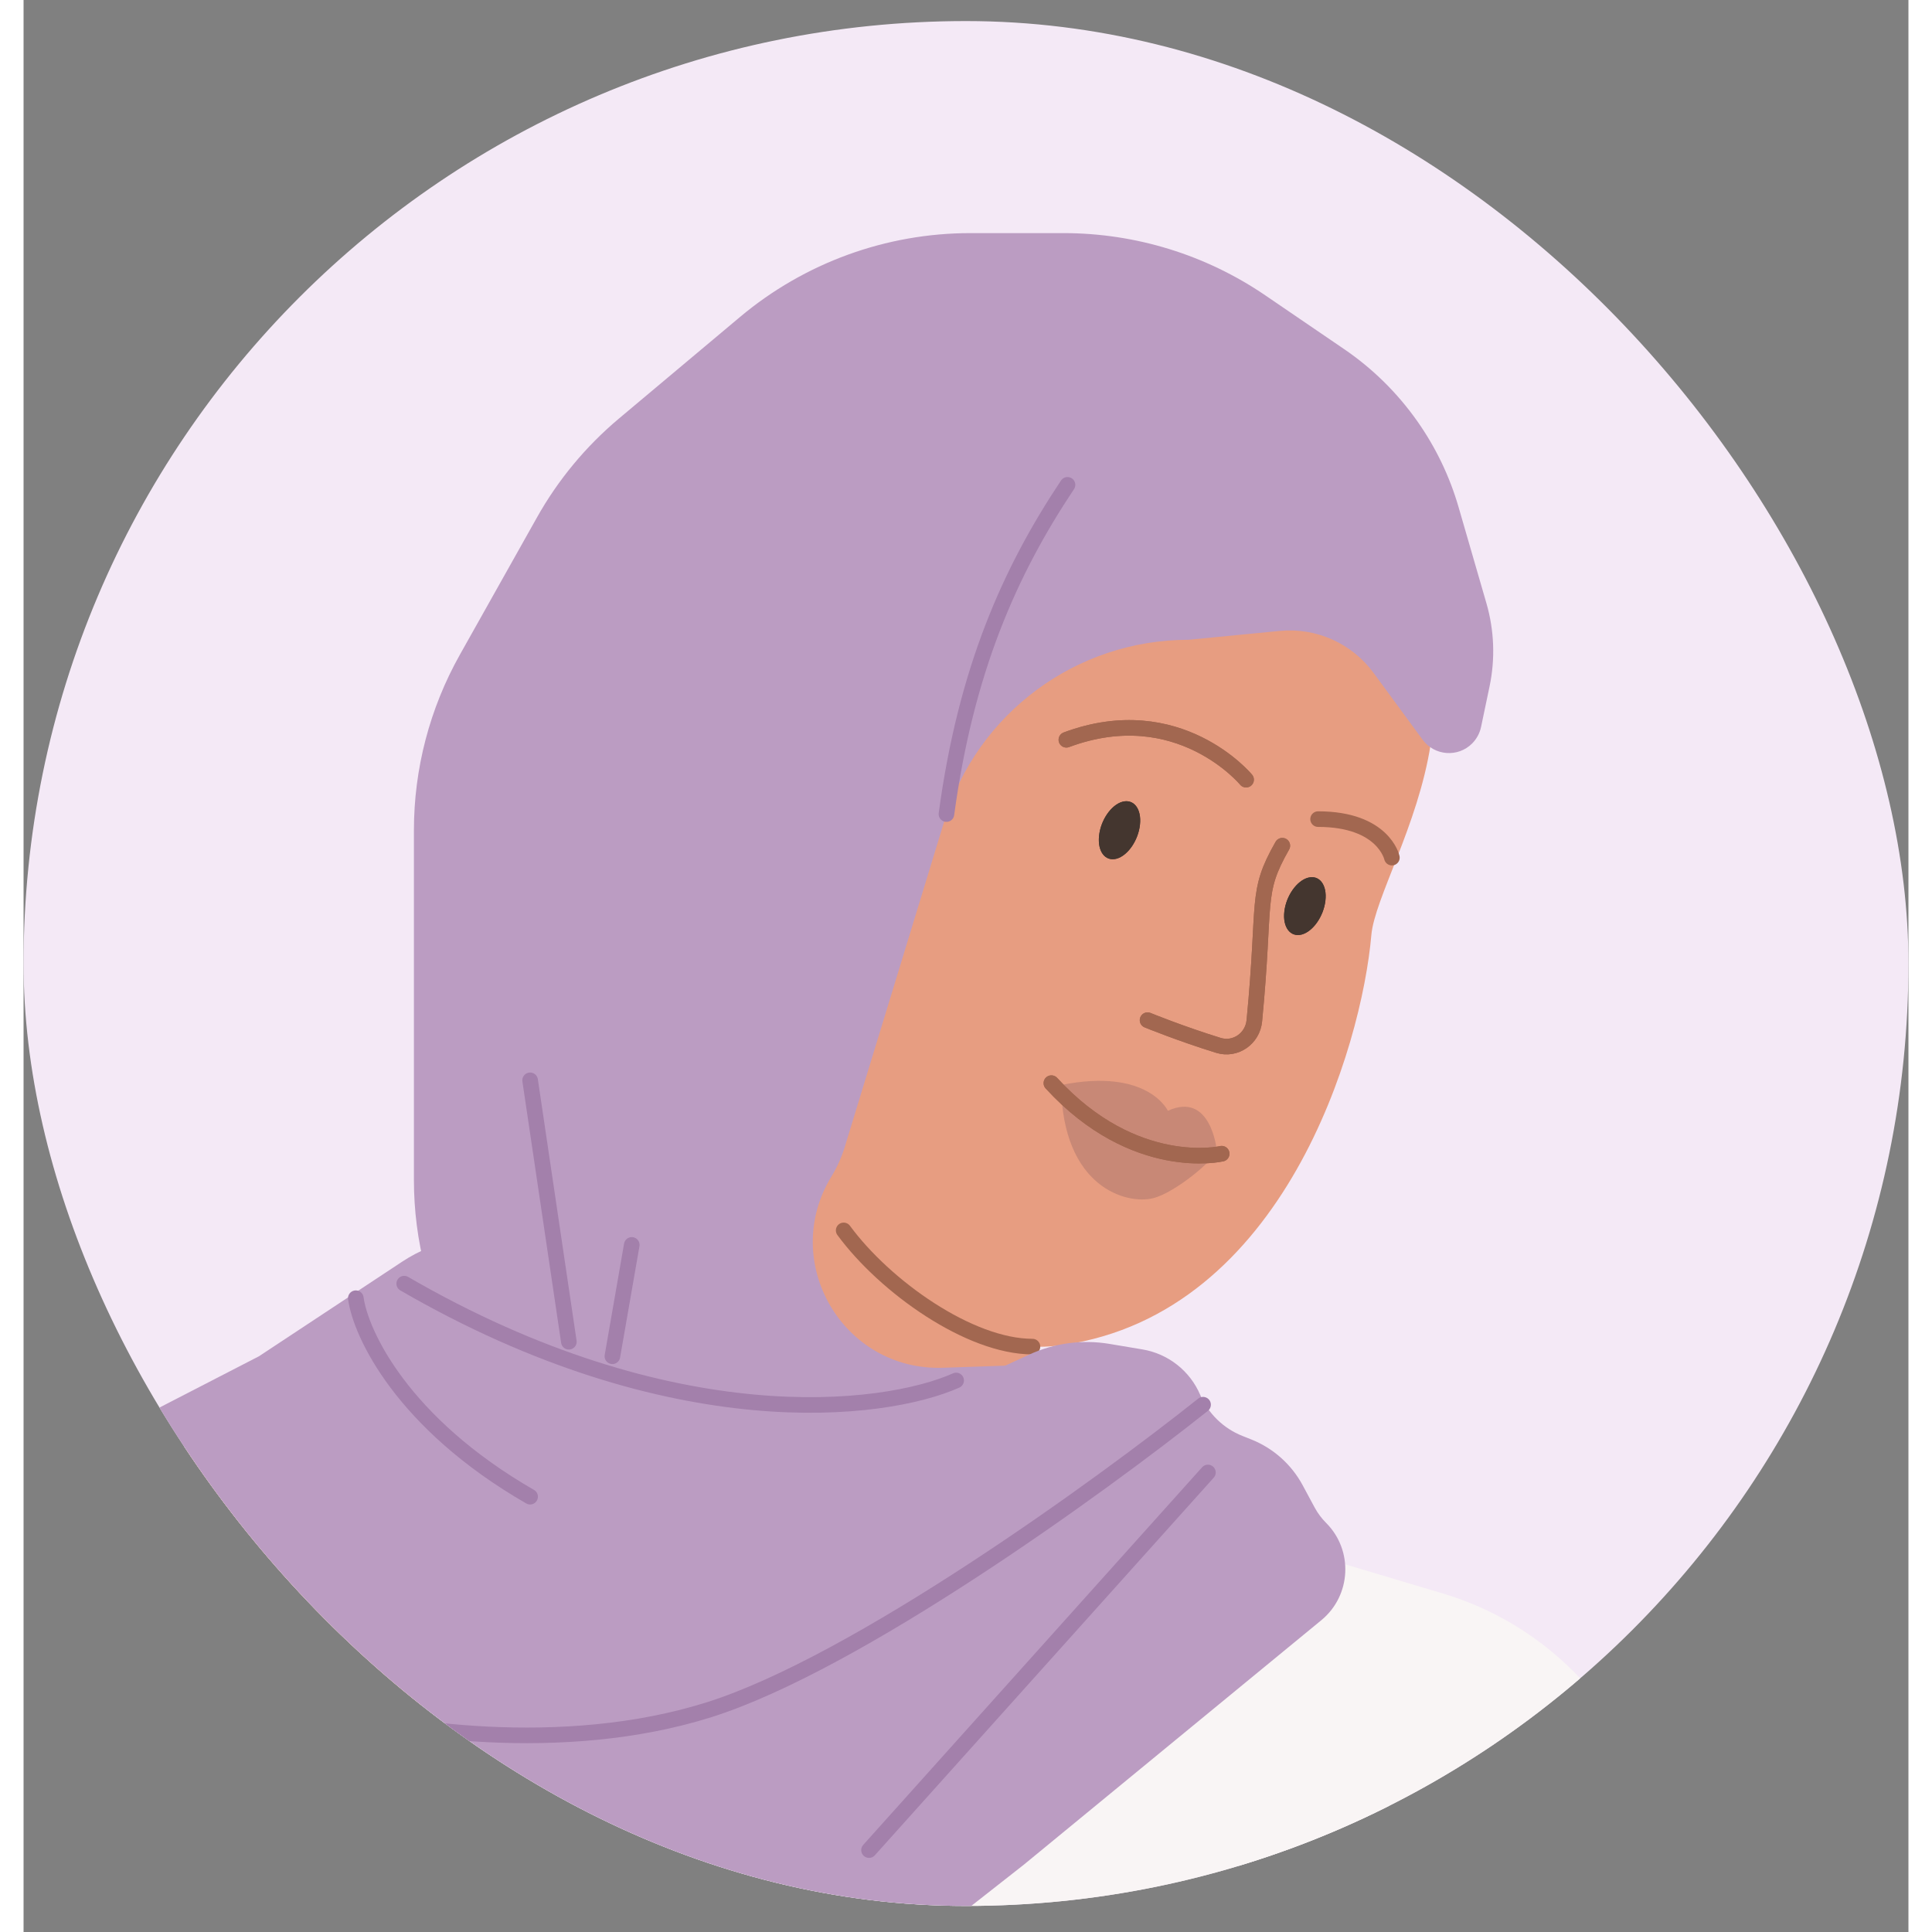
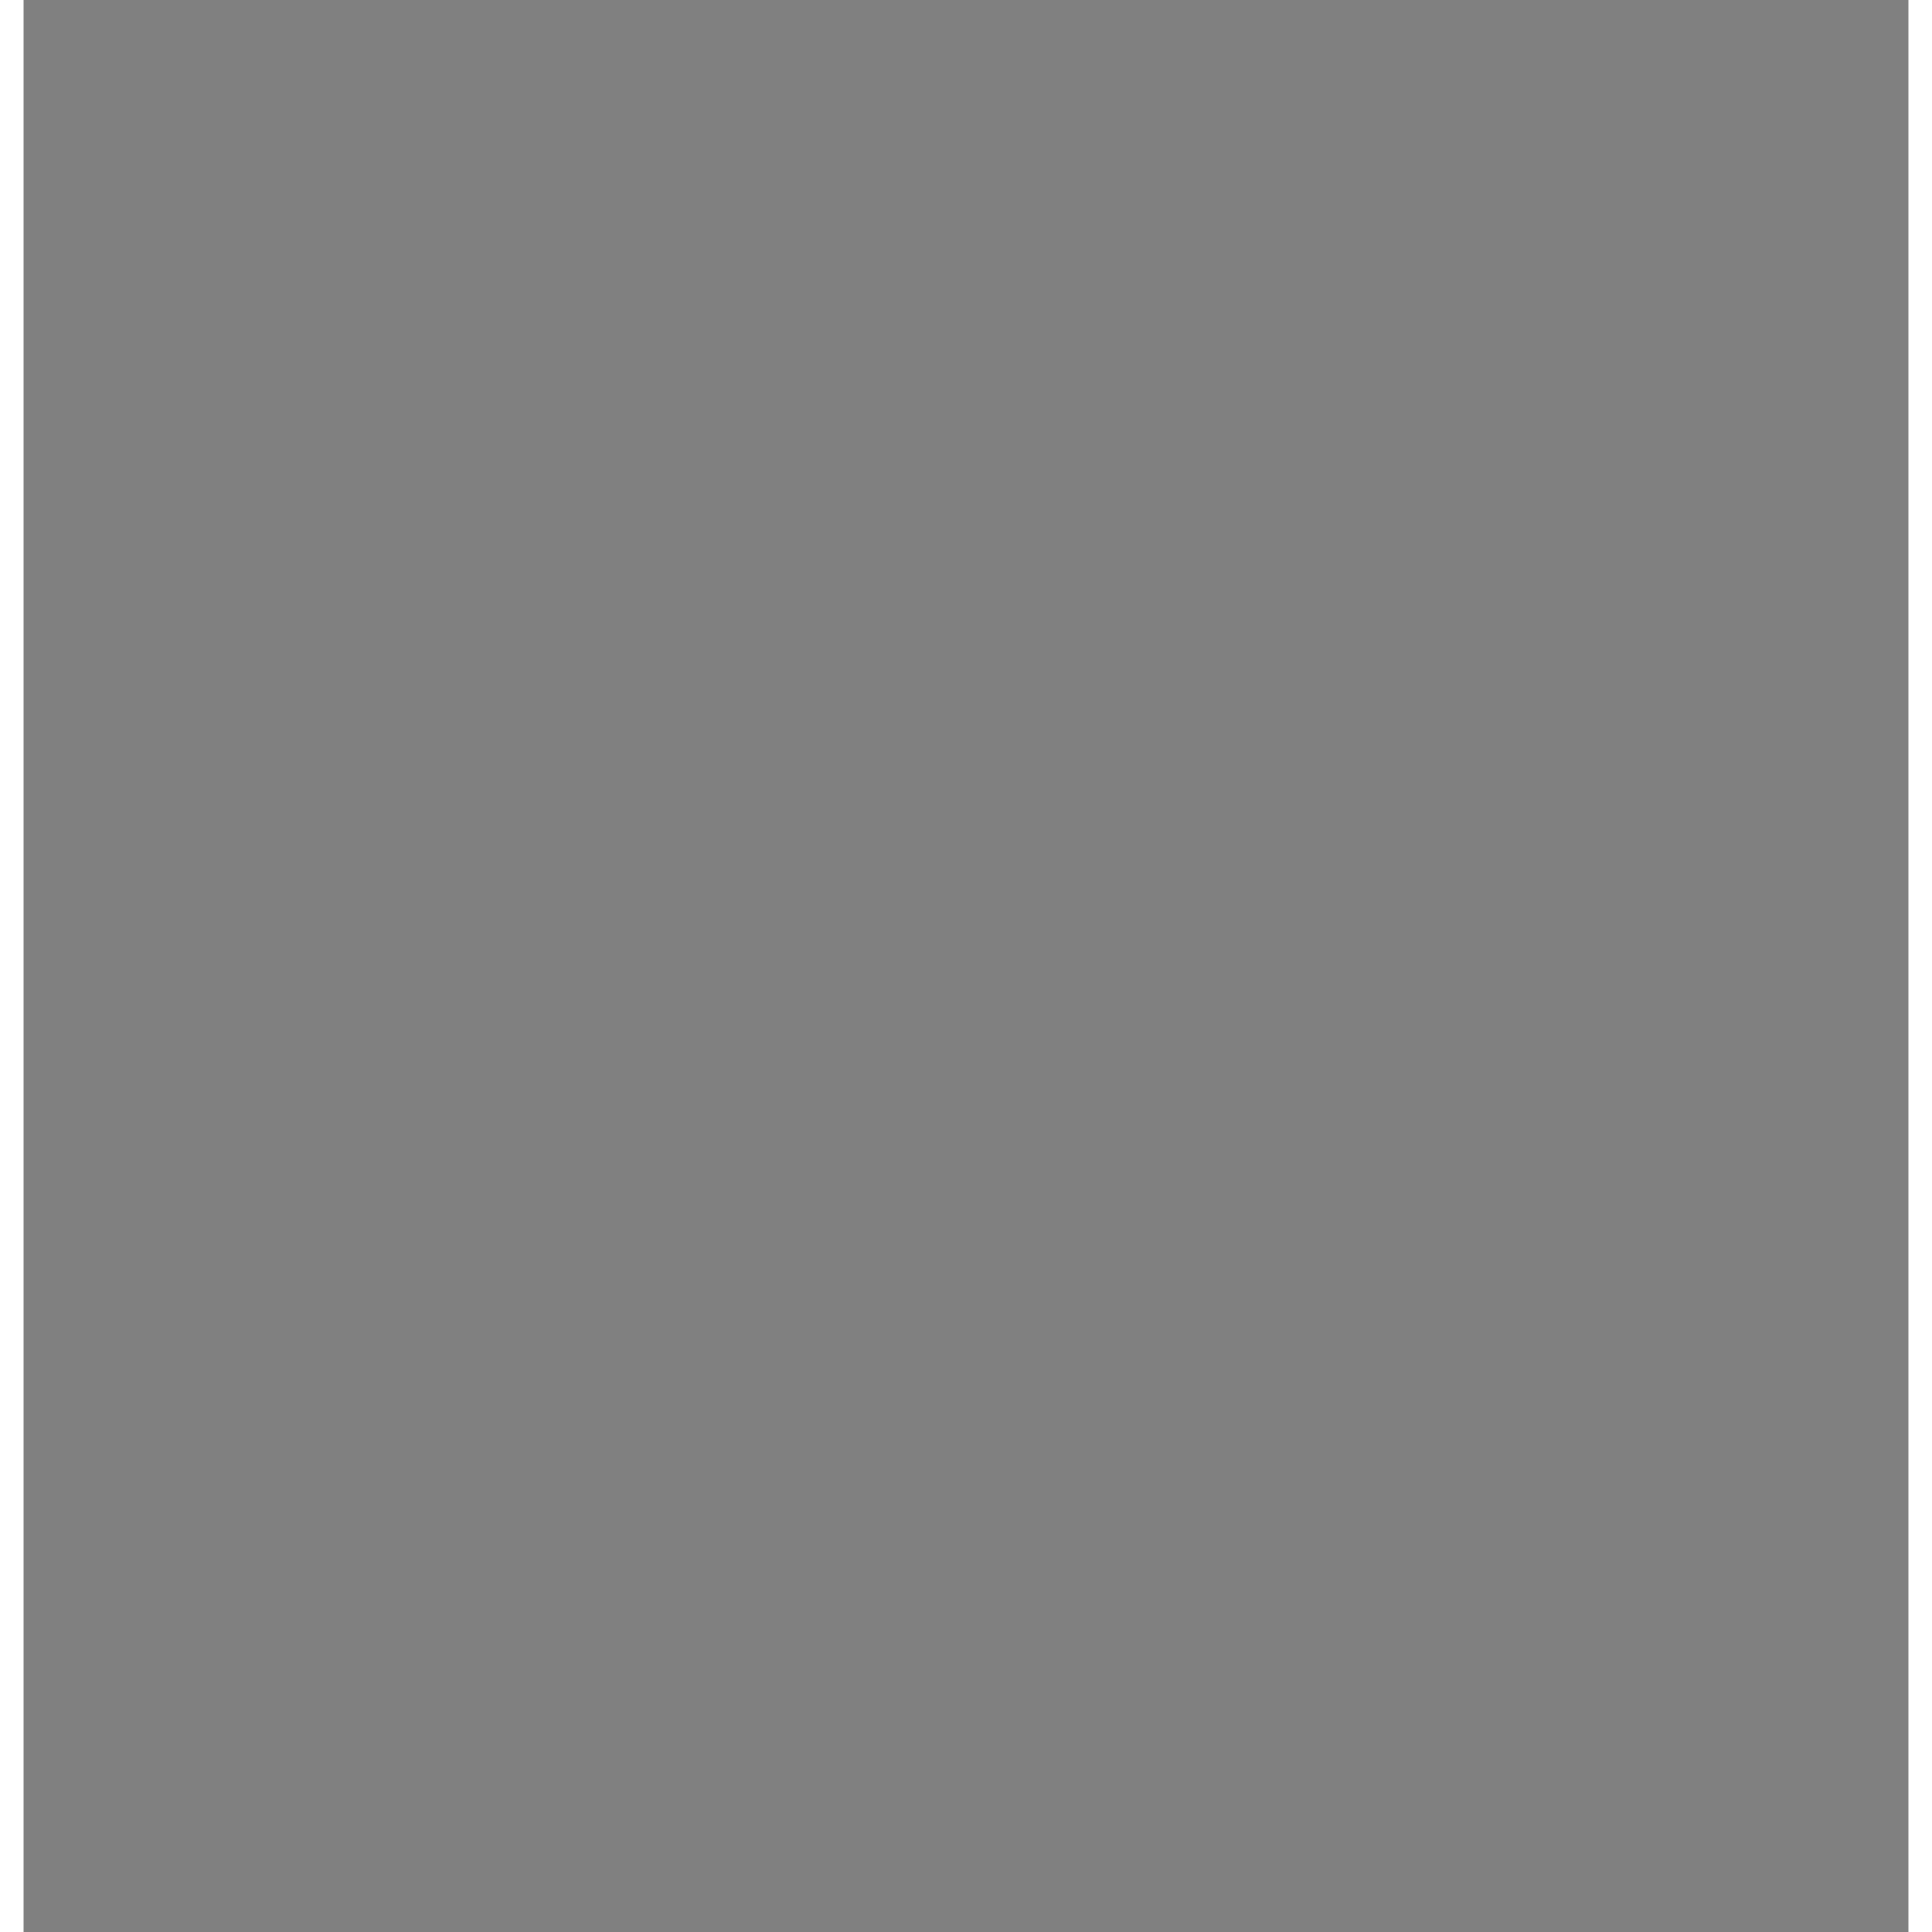
<svg xmlns="http://www.w3.org/2000/svg" fill="none" height="10" viewBox="0 0 40 41" width="10">
  <rect x="0" y="0" width="40" height="41" fill="#808080" stroke="none" />
  <g clip-path="url(#clip0_1880_2867)">
    <rect fill="#F4E9F6" height="40" rx="20" width="40" y="0.447" />
    <path d="M12.749 29.367L15.657 22.824L22.027 27.036L21.161 29.866C20.939 30.591 21.319 31.364 22.029 31.632L27.418 33.666L25.476 36.52L18.627 37.514L9.203 35.834L6.822 30.221L11.435 30.221C12.003 30.221 12.518 29.886 12.749 29.367Z" fill="#E79D81" />
    <path d="M27.164 10.906C22.75 8.61 19.643 10.138 16.685 13.577C14.542 16.067 16.271 29.389 22.066 28.542C26.753 27.858 28.397 22.207 28.602 19.844C28.736 18.309 32.301 13.577 27.164 10.906Z" fill="#E79D81" />
    <path d="M26.713 17.947C26.131 18.969 26.369 19.082 26.119 21.663C26.082 22.041 25.718 22.296 25.356 22.184C24.559 21.938 23.853 21.65 23.853 21.65" stroke="#A26750" stroke-linecap="round" stroke-miterlimit="10" stroke-width="0.331" />
    <g opacity="0.35" style="mix-blend-mode:multiply">
      <path d="M23.978 25.426C23.418 25.571 22.044 25.209 22.018 23.026C23.862 22.653 24.284 23.573 24.284 23.573C25.204 23.151 25.322 24.413 25.322 24.413C25.274 24.611 24.443 25.306 23.978 25.426Z" fill="#8F6060" />
    </g>
-     <path d="M25.426 24.484C25.426 24.484 23.581 24.917 21.812 22.986" stroke="#A26750" stroke-linecap="round" stroke-miterlimit="10" stroke-width="0.331" />
    <path d="M25.944 16.546C25.944 16.546 24.511 14.812 22.13 15.699" stroke="#A26750" stroke-linecap="round" stroke-miterlimit="10" stroke-width="0.331" />
    <path d="M22.824 17.737C22.858 17.405 23.081 17.08 23.321 17.015C23.561 16.95 23.728 17.166 23.692 17.5C23.658 17.832 23.435 18.157 23.196 18.223C22.955 18.288 22.788 18.071 22.824 17.737Z" fill="#44362F" />
    <path d="M26.756 19.342C26.794 19.011 27.021 18.689 27.262 18.626C27.502 18.564 27.667 18.782 27.627 19.115C27.589 19.447 27.363 19.769 27.123 19.833C26.881 19.895 26.716 19.676 26.756 19.342Z" fill="#44362F" />
    <path d="M23.933 33.107L20.897 33.603" stroke="#A26750" stroke-linecap="round" stroke-width="0.331" />
    <path d="M11.719 31.925L17.553 32.816C17.783 32.851 17.935 33.08 18.022 33.295C18.137 33.581 18.444 33.878 19.129 33.947" stroke="#A26750" stroke-linecap="round" stroke-miterlimit="10" stroke-width="0.331" />
    <path d="M12.749 29.366L15.657 22.823L22.027 27.035L21.161 29.865C20.939 30.59 21.319 31.364 22.029 31.632L27.418 33.665L25.476 36.519L18.627 37.513L9.203 35.834L6.822 30.22L11.435 30.22C12.003 30.22 12.518 29.886 12.749 29.366Z" fill="#E79D81" />
    <path d="M26.713 17.947C26.131 18.968 26.369 19.082 26.119 21.663C26.082 22.04 25.718 22.295 25.356 22.184C24.559 21.938 23.853 21.649 23.853 21.649" stroke="#A26750" stroke-linecap="round" stroke-miterlimit="10" stroke-width="0.331" />
    <path d="M25.426 24.483C25.426 24.483 23.581 24.916 21.812 22.986" stroke="#A26750" stroke-linecap="round" stroke-miterlimit="10" stroke-width="0.331" />
    <path d="M29.038 18.2C29.038 18.2 28.862 17.383 27.472 17.383" stroke="#A26750" stroke-linecap="round" stroke-miterlimit="10" stroke-width="0.331" />
    <path d="M25.944 16.546C25.944 16.546 24.511 14.812 22.13 15.699" stroke="#A26750" stroke-linecap="round" stroke-miterlimit="10" stroke-width="0.331" />
    <path d="M22.824 17.736C22.858 17.404 23.081 17.08 23.321 17.014C23.561 16.95 23.728 17.165 23.692 17.499C23.658 17.831 23.435 18.156 23.196 18.222C22.955 18.288 22.788 18.07 22.824 17.736Z" fill="#44362F" />
    <path d="M26.756 19.341C26.794 19.01 27.021 18.688 27.262 18.625C27.502 18.563 27.667 18.781 27.627 19.115C27.589 19.446 27.363 19.769 27.123 19.832C26.881 19.894 26.716 19.675 26.756 19.341Z" fill="#44362F" />
    <path d="M23.933 33.106L20.897 33.603" stroke="#A26750" stroke-linecap="round" stroke-width="0.331" />
    <path d="M11.719 31.924L17.553 32.815C17.783 32.85 17.935 33.079 18.022 33.295C18.137 33.58 18.444 33.877 19.129 33.946" stroke="#A26750" stroke-linecap="round" stroke-miterlimit="10" stroke-width="0.331" />
    <path d="M-10.234 60.426C-11.091 51.33 -5.408 40.737 -0.903 34.387C0.159 32.649 2.936 30.076 6.653 30.214C7.03 30.228 7.386 30.386 7.677 30.628C8.073 30.956 8.324 31.428 8.362 31.941C8.88 38.947 7.565 44.62 4.297 48.78L1.195 53.748L-1.926 59.174L8.157 80.358L3.749 82.014C1.652 78.293 -9.517 68.029 -10.234 60.426Z" fill="#E79D81" />
    <path d="M20.075 36.59C24.102 35.851 24.396 33.782 24.088 32.275L28.113 34.433L31.298 48.714C33.969 52.618 31.401 56.214 29.654 57.447L30.257 63.174C30.518 65.658 29.414 68.197 27.024 68.922C19.621 71.169 9.718 68.278 4.59 67.159C4.118 67.055 3.723 66.741 3.523 66.301C3.396 66.022 3.358 65.71 3.414 65.407L3.672 64.015C3.784 63.407 3.802 62.785 3.725 62.172L2.495 52.421C2.469 52.215 2.189 52.173 2.104 52.362L-0.679 58.577L3.842 68.954L6.174 72.705C6.194 72.738 6.205 72.775 6.205 72.814V75.526C6.205 75.663 6.239 75.798 6.304 75.918L7.78 78.636C7.99 79.024 7.857 79.509 7.478 79.735L4.355 81.596C3.782 81.937 3.043 81.761 2.685 81.2L1.29 79.018C1.085 78.697 0.743 78.489 0.363 78.454L-1.73 78.264C-2.162 78.224 -2.541 77.962 -2.729 77.572L-3.638 75.69C-3.782 75.39 -4.042 75.162 -4.358 75.056L-5.515 74.67C-5.838 74.563 -6.102 74.326 -6.245 74.017L-7.836 70.571C-7.859 70.52 -7.885 70.472 -7.914 70.424C-8.326 69.746 -11.511 64.236 -11.357 56.317C-11.231 49.815 -5.765 40.635 -1.156 34.259C1.106 31.129 4.902 29.589 8.751 29.91L10.013 30.015C11.691 32.892 16.047 37.33 20.075 36.59Z" fill="#F9F5F5" />
-     <path d="M30.122 33.817L25.647 32.481L25.193 34.844C25.154 35.048 25.149 35.257 25.179 35.463L28.351 56.967C28.397 57.282 28.524 57.579 28.718 57.83L32.381 62.556C33.865 64.471 36.282 65.415 38.672 65.012L43.017 64.279C43.217 64.245 43.421 64.244 43.621 64.277L46.065 64.673C46.718 64.779 47.377 64.528 47.795 64.016L48.602 63.025C49.074 62.447 49.846 62.208 50.561 62.42L50.698 62.461C51.544 62.711 52.45 62.329 52.861 61.547L53.974 59.426C54.191 59.013 54.557 58.696 54.998 58.541L57.417 57.692C57.813 57.552 58.041 57.137 57.944 56.728L57.06 52.969C56.959 52.542 56.542 52.269 56.111 52.349L53.558 52.819C53.18 52.889 52.789 52.839 52.441 52.676L51.976 52.459C51.624 52.295 51.23 52.246 50.849 52.319L40.692 54.249C39.74 54.43 38.81 53.846 38.56 52.91L35.819 42.652L34.556 38.289C33.934 36.142 32.264 34.457 30.122 33.817Z" fill="#F9F5F5" />
    <path d="M29.938 40.494C30.246 41.53 30.89 45.059 31.116 46.314C31.169 46.611 31.277 46.895 31.426 47.156C33.036 49.977 32.965 51.425 32.839 52.31C32.559 54.273 31.328 55.224 30.48 55.932C30.054 56.289 29.86 56.824 29.86 57.38V60.323" stroke="#E4D7D7" stroke-linecap="round" stroke-width="0.331" />
-     <path d="M17.404 26.111C18.281 27.305 20.075 28.577 21.41 28.577" stroke="#A26750" stroke-linecap="round" stroke-width="0.331" />
-     <path d="M29.689 15.697L28.649 14.28C28.189 13.653 27.433 13.314 26.66 13.389L24.723 13.577C22.342 13.577 20.24 15.132 19.545 17.409L17.425 24.347C17.358 24.563 17.265 24.77 17.147 24.963C16.035 26.776 17.386 29.098 19.512 29.026L22.678 28.919C23.08 28.906 23.298 29.358 22.999 29.627C20.351 32.007 15.761 31.911 12.079 30.843C9.594 30.122 8.284 27.629 8.284 25.04V17.62C8.284 16.316 8.619 15.035 9.257 13.898L10.893 10.985C11.341 10.185 11.932 9.473 12.634 8.883L15.205 6.726C16.575 5.577 18.305 4.947 20.093 4.947H22.069C23.597 4.947 25.09 5.407 26.352 6.268L28.019 7.405C28.625 7.817 29.151 8.335 29.574 8.934C29.967 9.491 30.265 10.11 30.454 10.765L31.045 12.805C31.211 13.379 31.233 13.986 31.11 14.57L30.93 15.429C30.902 15.561 30.836 15.682 30.741 15.778C30.439 16.079 29.941 16.041 29.689 15.697Z" fill="#BB9CC2" />
+     <path d="M29.689 15.697L28.649 14.28C28.189 13.653 27.433 13.314 26.66 13.389L24.723 13.577C22.342 13.577 20.24 15.132 19.545 17.409L17.425 24.347C17.358 24.563 17.265 24.77 17.147 24.963C16.035 26.776 17.386 29.098 19.512 29.026L22.678 28.919C23.08 28.906 23.298 29.358 22.999 29.627C20.351 32.007 15.761 31.911 12.079 30.843C9.594 30.122 8.284 27.629 8.284 25.04V17.62C8.284 16.316 8.619 15.035 9.257 13.898L10.893 10.985C11.341 10.185 11.932 9.473 12.634 8.883L15.205 6.726C16.575 5.577 18.305 4.947 20.093 4.947H22.069C23.597 4.947 25.09 5.407 26.352 6.268L28.019 7.405C28.625 7.817 29.151 8.335 29.574 8.934C29.967 9.491 30.265 10.11 30.454 10.765L31.045 12.805C31.211 13.379 31.233 13.986 31.11 14.57L30.93 15.429C30.902 15.561 30.836 15.682 30.741 15.778Z" fill="#BB9CC2" />
    <path d="M23.741 28.636L23.042 28.519C22.463 28.423 21.869 28.503 21.336 28.749L20.337 29.21C18.924 29.862 17.324 29.985 15.828 29.558L14.287 29.118C13.531 28.902 12.883 28.412 12.468 27.745C11.527 26.231 9.522 25.792 8.034 26.775L4.996 28.782L-0.202 31.462C-1.087 31.919 -1.767 32.694 -2.104 33.631L-2.169 33.812C-2.388 34.418 -2.779 34.947 -3.294 35.334C-3.849 35.75 -4.259 36.331 -4.465 36.993L-5.2 39.356C-5.379 39.932 -4.897 40.499 -4.299 40.413L-0.92 39.931C0.719 39.697 2.389 40.004 3.838 40.806L8.702 43.498C11.375 44.978 14.675 44.714 17.078 42.828L21.229 39.57L27.541 34.383C28.177 33.859 28.224 32.9 27.641 32.317C27.545 32.221 27.464 32.112 27.399 31.992L27.145 31.52C26.907 31.078 26.523 30.735 26.058 30.549L25.862 30.471C25.461 30.311 25.141 29.997 24.97 29.601C24.752 29.091 24.289 28.727 23.741 28.636Z" fill="#BB9CC2" />
    <path d="M19.791 29.296C18.25 29.981 13.75 30.529 8.078 27.241" stroke="#A380AB" stroke-linecap="round" stroke-width="0.331" />
    <path d="M10.75 22.926L11.572 28.474" stroke="#A380AB" stroke-linecap="round" stroke-width="0.331" />
    <path d="M12.907 26.419L12.496 28.782" stroke="#A380AB" stroke-linecap="round" stroke-width="0.331" />
    <path d="M22.154 10.289C20.921 12.138 19.996 14.234 19.585 17.276" stroke="#A380AB" stroke-linecap="round" stroke-width="0.331" />
    <path d="M25.031 29.81C22.839 31.556 17.674 35.296 14.551 36.282C11.428 37.269 7.839 36.694 6.435 36.282" stroke="#A380AB" stroke-linecap="round" stroke-width="0.331" />
    <path d="M25.134 31.248L17.942 39.262" stroke="#A380AB" stroke-linecap="round" stroke-width="0.331" />
-     <path d="M7.051 27.55C7.154 28.303 8.037 30.2 10.75 31.762" stroke="#A380AB" stroke-linecap="round" stroke-width="0.331" />
  </g>
  <defs>
    <clipPath id="clip0_1880_2867">
-       <rect fill="white" height="40" rx="20" width="40" y="0.447" />
-     </clipPath>
+       </clipPath>
  </defs>
</svg>